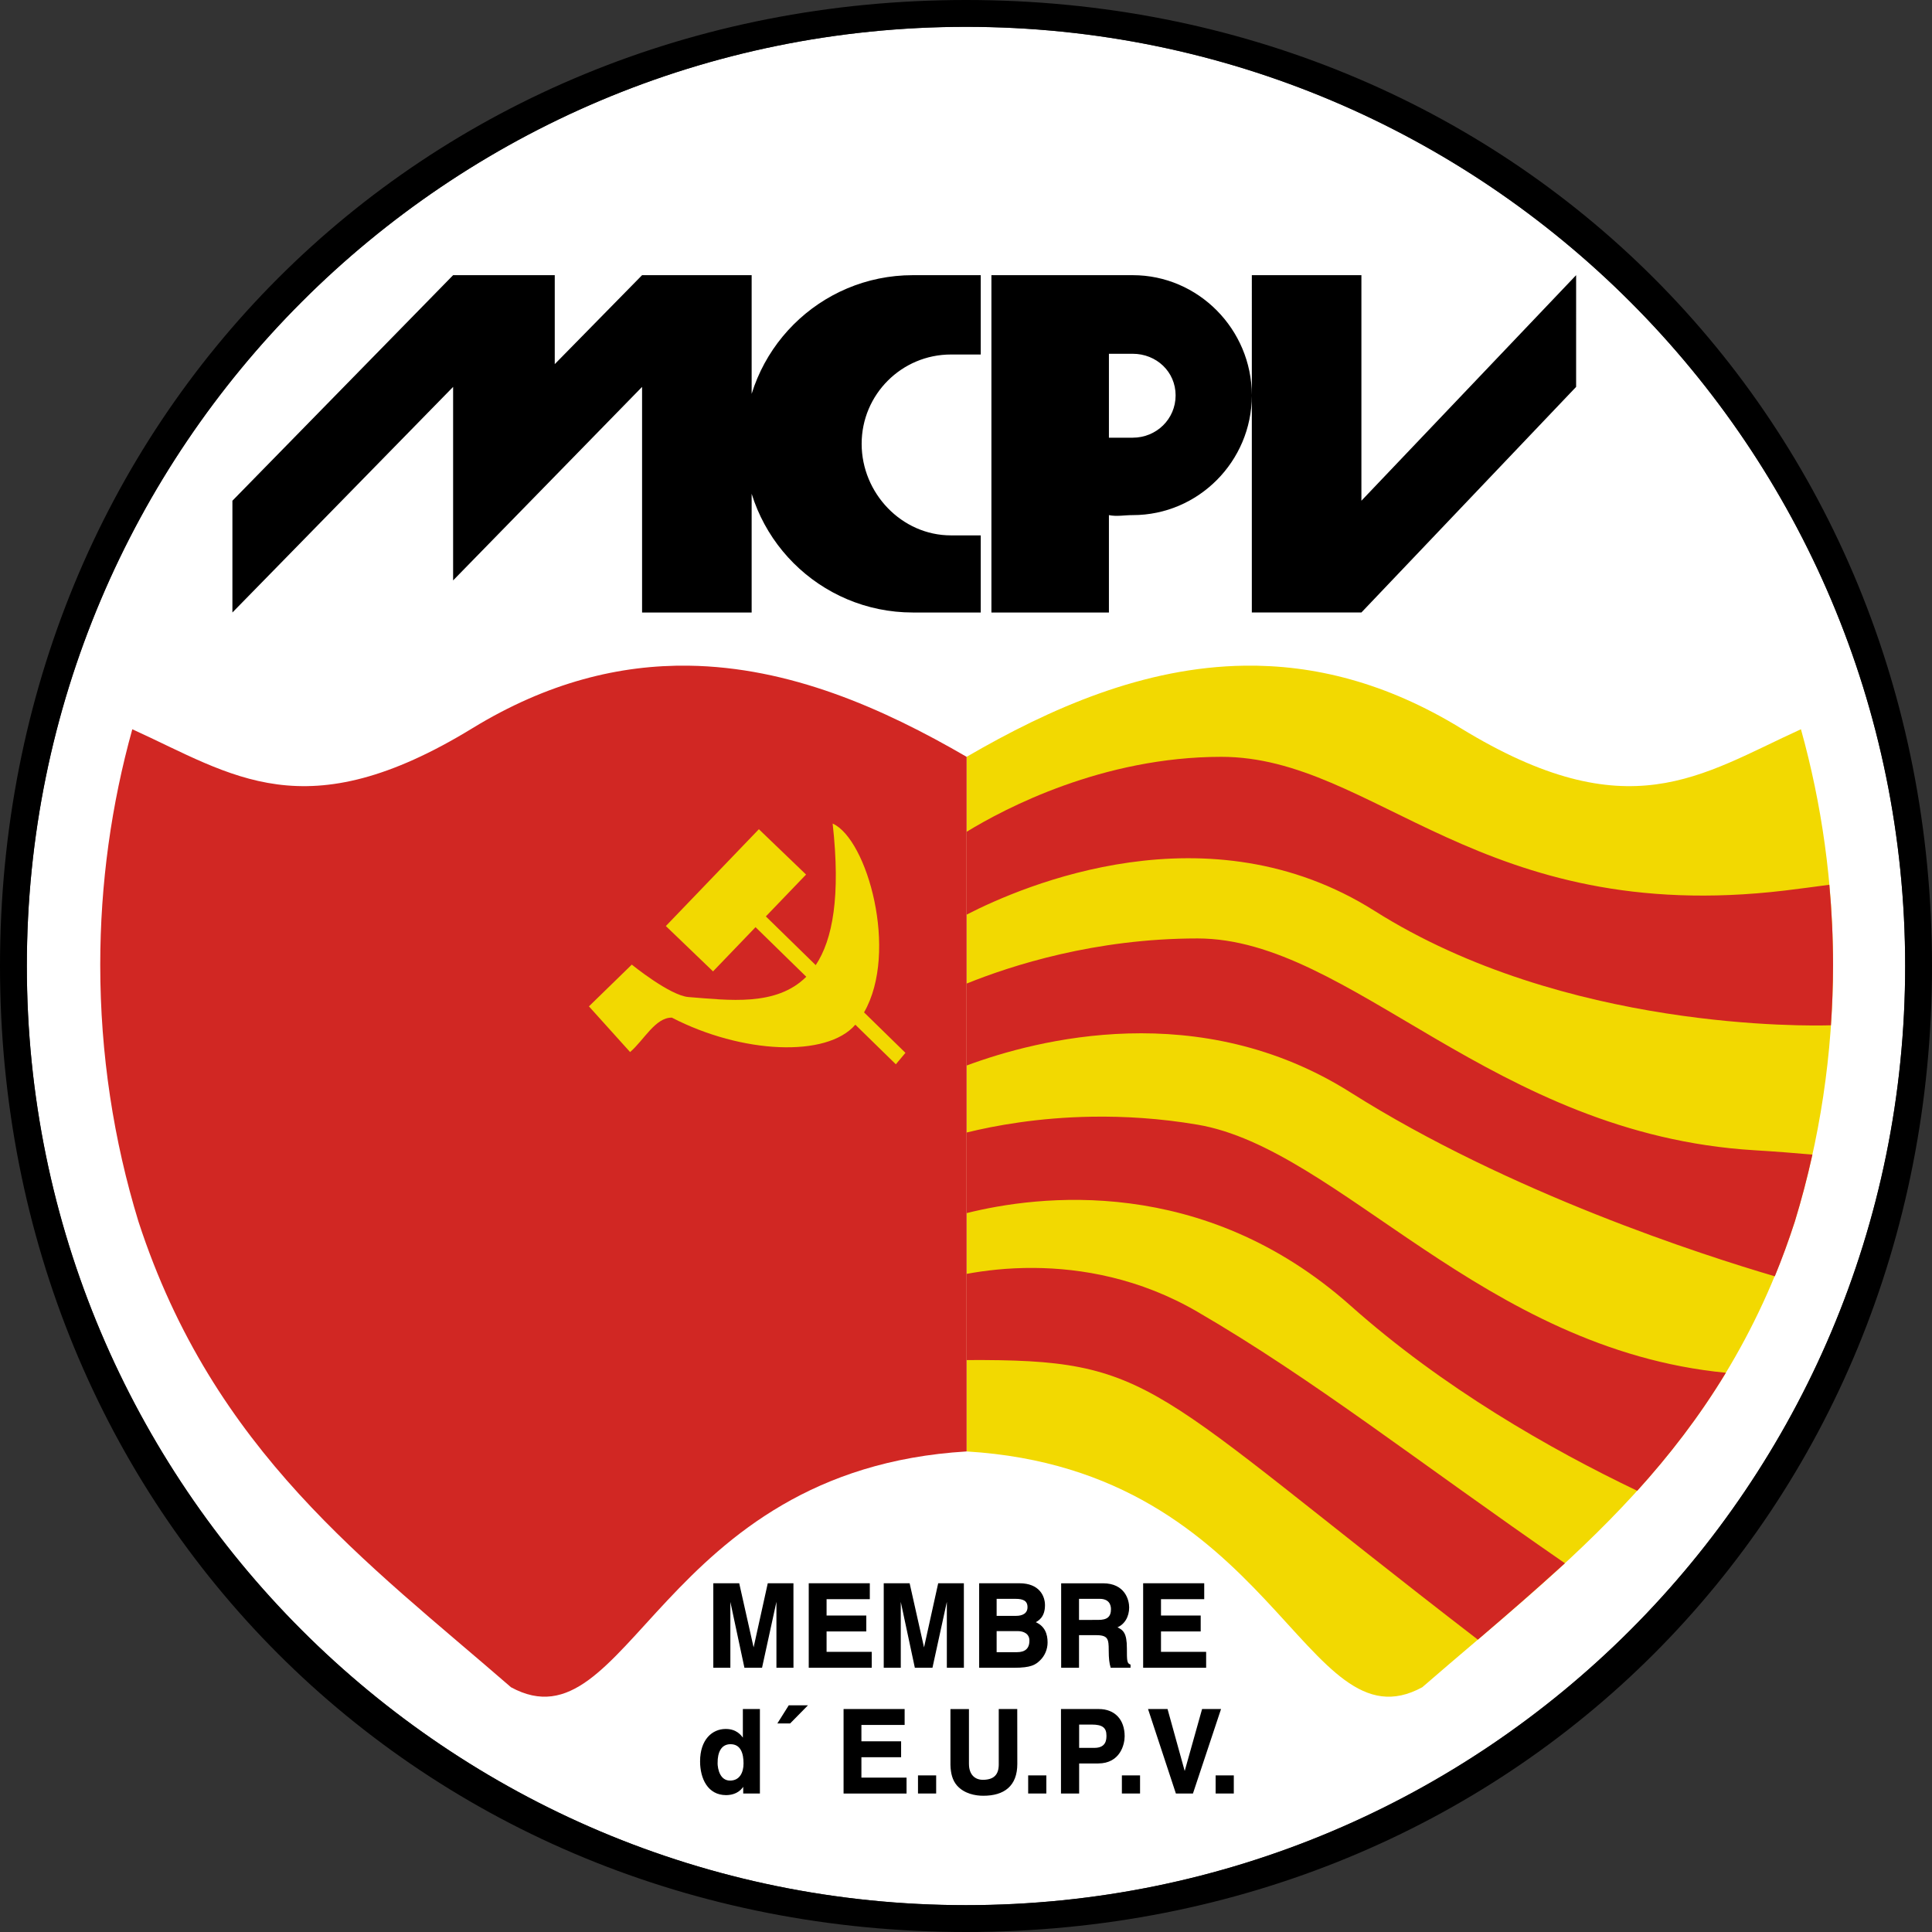
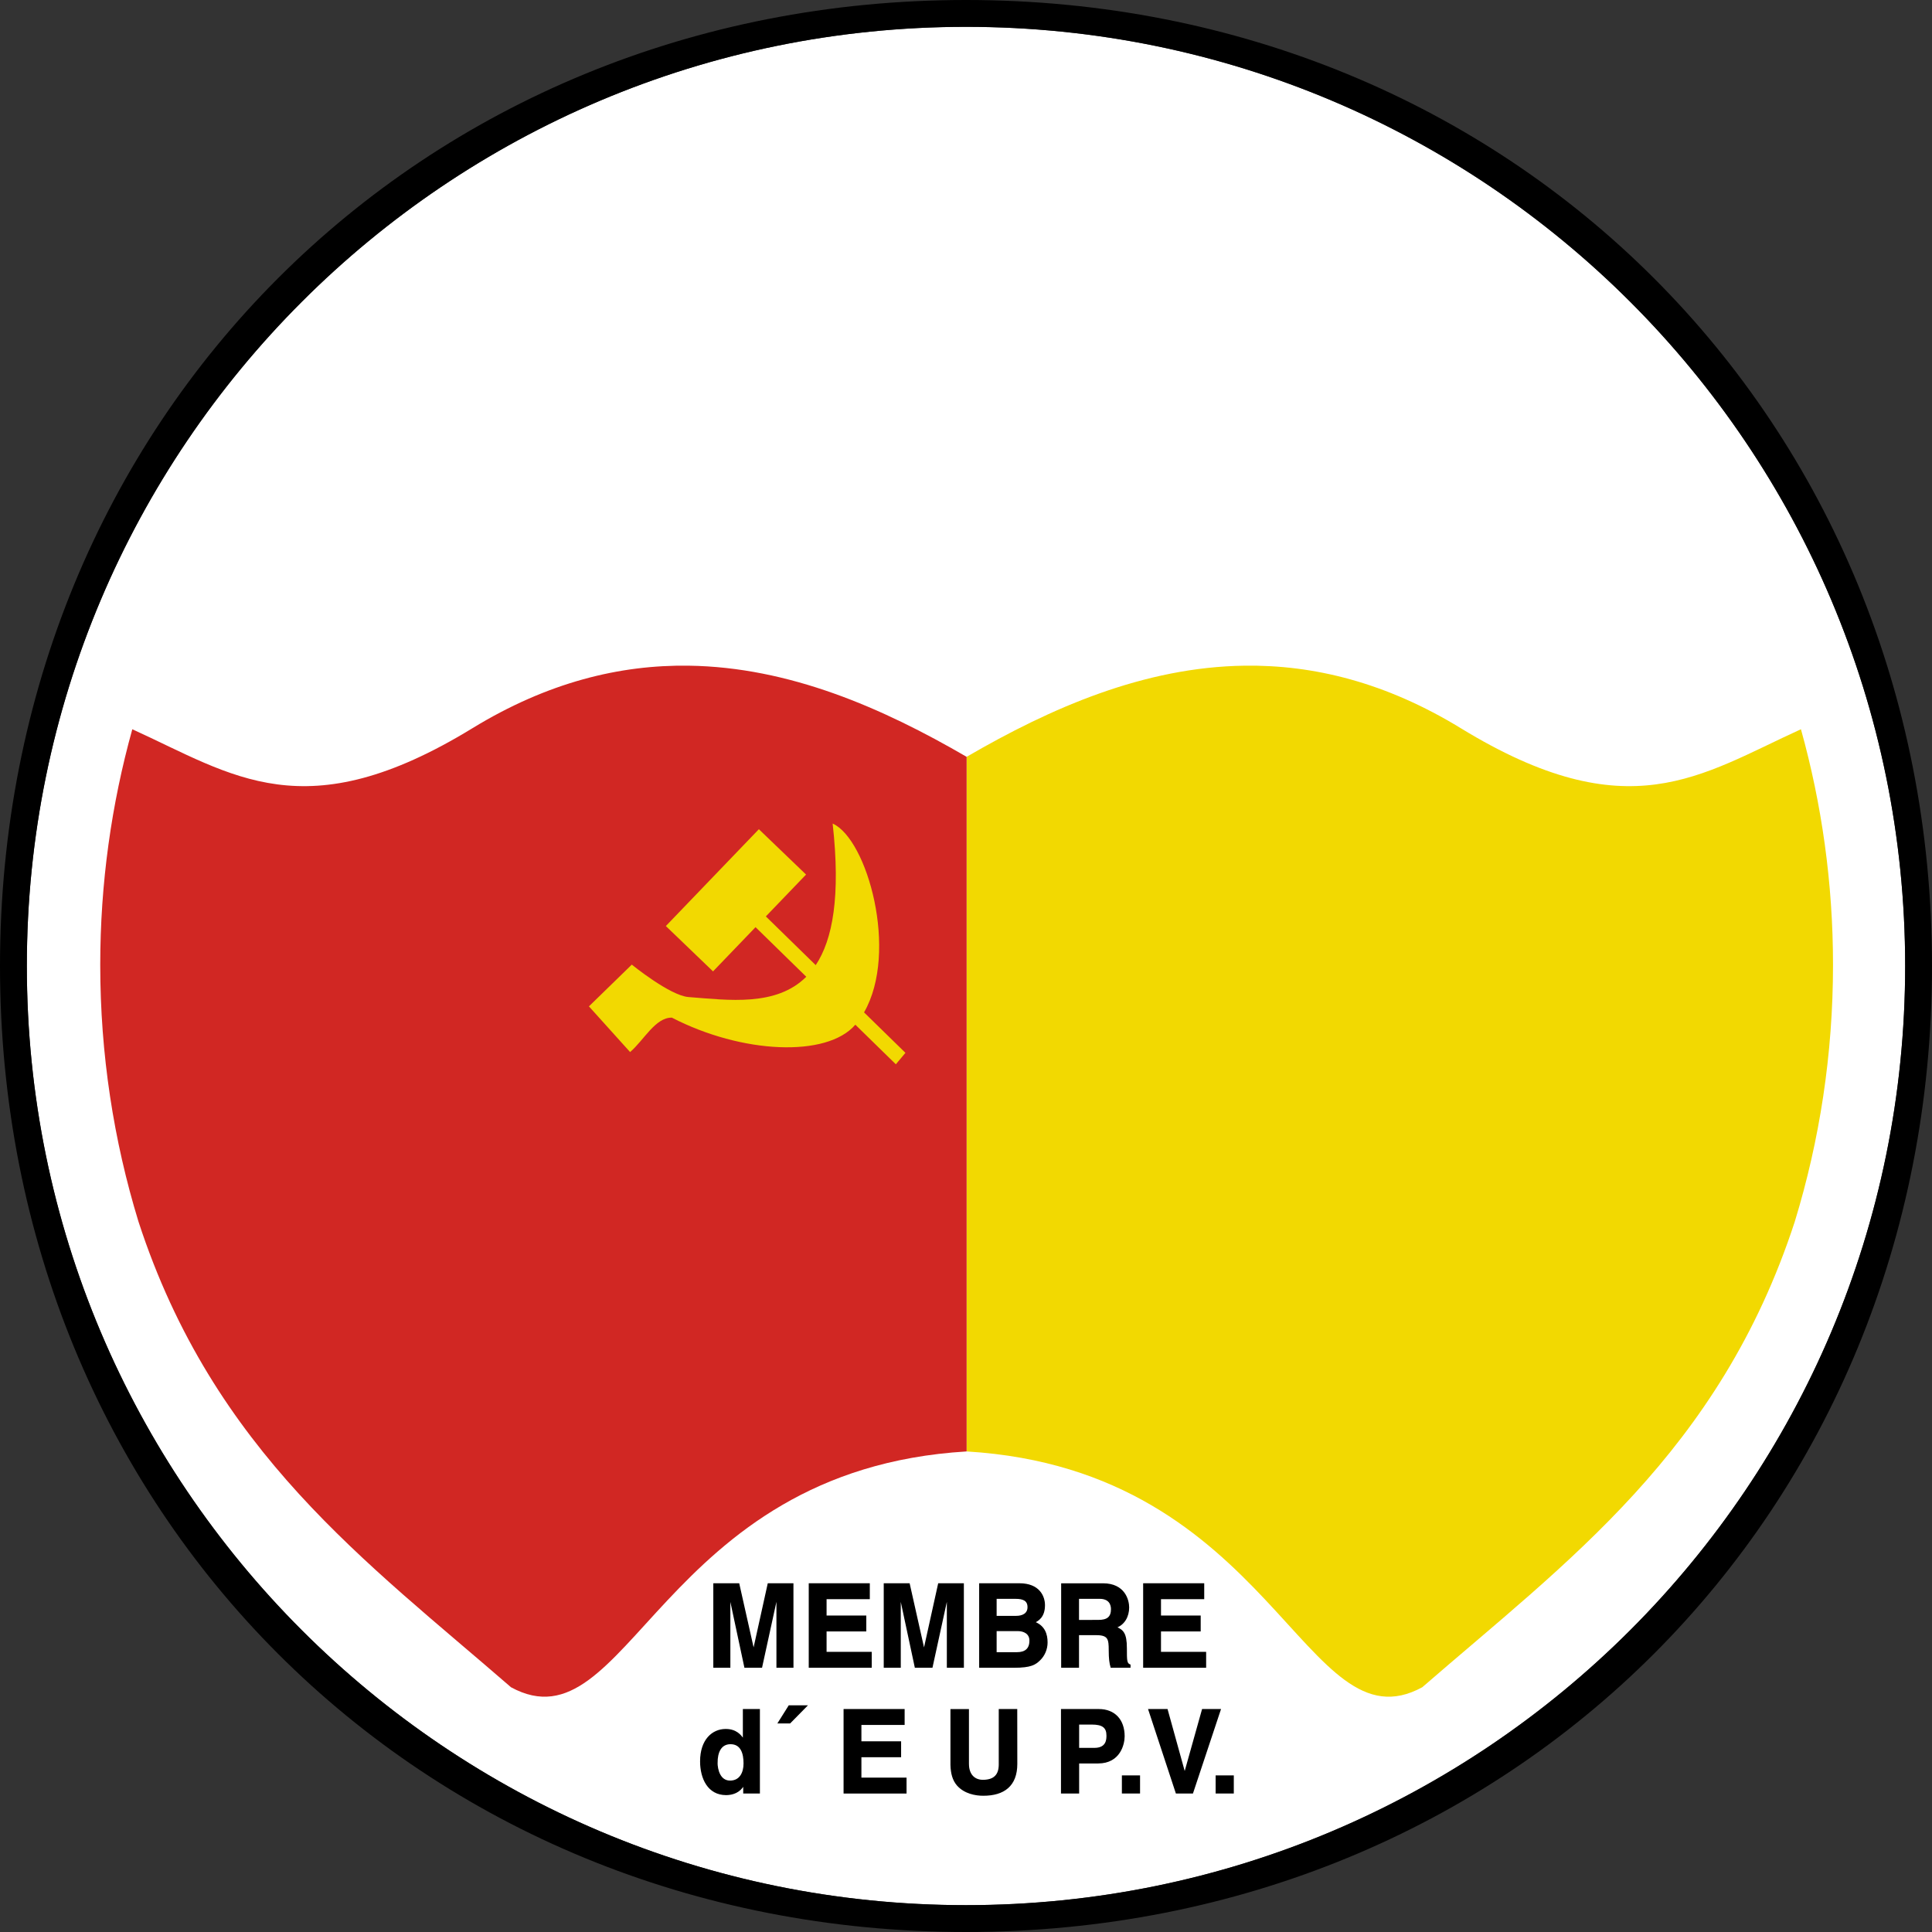
<svg xmlns="http://www.w3.org/2000/svg" xmlns:ns1="http://sodipodi.sourceforge.net/DTD/sodipodi-0.dtd" xmlns:ns2="http://www.inkscape.org/namespaces/inkscape" width="132.292mm" height="132.292mm" viewBox="0 0 132.292 132.292" version="1.1" id="svg8" ns1:docname="MCPV.svg" ns2:version="0.92.3 (2405546, 2018-03-11)">
  <rect x="0" y="0" width="132.292" height="132.292" fill="#333333" stroke="none" />
  <defs id="defs2" />
  <ns1:namedview id="base" pagecolor="#ffffff" bordercolor="#666666" borderopacity="1.0" ns2:pageopacity="0.0" ns2:pageshadow="2" ns2:zoom="0.7" ns2:cx="251.67763" ns2:cy="262.00531" ns2:document-units="mm" ns2:current-layer="layer1" showgrid="false" showguides="true" ns2:guide-bbox="true" fit-margin-top="0" fit-margin-left="0" fit-margin-right="0" fit-margin-bottom="0" ns2:snap-global="true" ns2:snap-intersection-paths="true" ns2:object-paths="true" ns2:window-width="1366" ns2:window-height="705" ns2:window-x="-8" ns2:window-y="-8" ns2:window-maximized="1" />
  <g ns2:label="Layer 1" ns2:groupmode="layer" id="layer1" transform="translate(180.067,-147.499)">
    <path ns1:nodetypes="sssss" ns2:connector-curvature="0" id="path1442" d="m -113.921,149.337 c 35.537,0 64.308,28.771 64.308,64.308 0,35.537 -28.771,64.308 -64.308,64.308 -35.537,0 -64.308,-28.771 -64.308,-64.308 0,-35.537 28.771,-64.308 64.308,-64.308 z" style="color:#000000;font-style:normal;font-variant:normal;font-weight:normal;font-stretch:normal;font-size:medium;line-height:normal;font-family:sans-serif;font-variant-ligatures:normal;font-variant-position:normal;font-variant-caps:normal;font-variant-numeric:normal;font-variant-alternates:normal;font-feature-settings:normal;text-indent:0;text-align:start;text-decoration:none;text-decoration-line:none;text-decoration-style:solid;text-decoration-color:#000000;letter-spacing:normal;word-spacing:normal;text-transform:none;writing-mode:lr-tb;direction:ltr;text-orientation:mixed;dominant-baseline:auto;baseline-shift:baseline;text-anchor:start;white-space:normal;shape-padding:0;clip-rule:nonzero;display:inline;overflow:visible;visibility:visible;opacity:1;isolation:auto;mix-blend-mode:normal;color-interpolation:sRGB;color-interpolation-filters:linearRGB;solid-color:#000000;solid-opacity:1;vector-effect:none;fill:#ffffff;fill-opacity:1;fill-rule:nonzero;stroke:none;stroke-width:1.5;stroke-linecap:square;stroke-linejoin:miter;stroke-miterlimit:4;stroke-dasharray:none;stroke-dashoffset:2.268;stroke-opacity:1;color-rendering:auto;image-rendering:auto;shape-rendering:auto;text-rendering:auto;enable-background:accumulate" />
    <g style="stroke-width:0.433" id="g2740" transform="matrix(2.309,0,0,2.309,233.665,-364.702)">
-       <path style="fill:#000000;stroke:none;stroke-width:0.976px;stroke-linecap:butt;stroke-linejoin:miter;stroke-opacity:1" d="M 122.684,76.004 66.742,133.174 v 28.33 l 55.941,-57.182 v 49.047 l 47.895,-49.047 v 57.182 h 27.773 V 76.004 H 170.578 L 148.445,98.551 V 76.004 Z m 116.525,0 c -23.617,-0.001 -42.763,19.127 -42.762,42.744 0.001,23.616 19.146,42.757 42.762,42.756 0.128,-0.005 0.255,0.005 0.383,0 h 16.826 v -19.547 h -7.551 c -12.501,-1.6e-4 -22.635,-10.708 -22.635,-23.209 1.6e-4,-12.501 10.134,-22.637 22.635,-22.637 h 7.551 V 76.004 H 239.592 c -0.128,-0.007 -0.255,0.004 -0.383,0 z m 19.914,0 v 85.5 h 29.785 v -24.684 c 1.985,0.416 4.007,-0.011 6.035,0 16.646,0.002 30.142,-13.632 30.186,-30.268 v 54.951 h 19.334 8.439 l 54.424,-57.182 V 76.004 L 352.902,133.174 V 76.004 h -8.439 -19.334 V 106.387 C 325.083,89.753 311.587,76.002 294.943,76.004 Z m 29.785,19.924 h 6.035 c 6.001,-0.001 10.868,4.542 10.869,10.543 10e-4,6.003 -4.866,10.726 -10.869,10.725 h -6.035 z" transform="matrix(0.117,0,0,0.117,-180.099,221.096)" id="path2693" ns2:connector-curvature="0" ns1:nodetypes="cccccccccccccccccccccccccccccccccccccccccccccccccc" />
-     </g>
+       </g>
    <path style="color:#000000;font-style:normal;font-variant:normal;font-weight:normal;font-stretch:normal;font-size:medium;line-height:normal;font-family:sans-serif;font-variant-ligatures:normal;font-variant-position:normal;font-variant-caps:normal;font-variant-numeric:normal;font-variant-alternates:normal;font-feature-settings:normal;text-indent:0;text-align:start;text-decoration:none;text-decoration-line:none;text-decoration-style:solid;text-decoration-color:#000000;letter-spacing:normal;word-spacing:normal;text-transform:none;writing-mode:lr-tb;direction:ltr;text-orientation:mixed;dominant-baseline:auto;baseline-shift:baseline;text-anchor:start;white-space:normal;shape-padding:0;clip-rule:nonzero;display:inline;overflow:visible;visibility:visible;opacity:1;isolation:auto;mix-blend-mode:normal;color-interpolation:sRGB;color-interpolation-filters:linearRGB;solid-color:#000000;solid-opacity:1;vector-effect:none;fill:#000000;fill-opacity:1;fill-rule:nonzero;stroke:none;stroke-width:1.5;stroke-linecap:square;stroke-linejoin:miter;stroke-miterlimit:4;stroke-dasharray:none;stroke-dashoffset:2.268;stroke-opacity:1;color-rendering:auto;image-rendering:auto;shape-rendering:auto;text-rendering:auto;enable-background:accumulate" d="m -113.921,147.499 c -37.409,0 -66.146,28.736 -66.146,66.146 0,37.409 28.736,66.146 66.146,66.146 37.409,0 66.146,-28.736 66.146,-66.146 0,-37.409 -28.736,-66.146 -66.146,-66.146 z m 0,1.837 c 35.537,0 64.308,28.771 64.308,64.308 0,35.537 -28.771,64.308 -64.308,64.308 -35.537,0 -64.308,-28.771 -64.308,-64.308 0,-35.537 28.771,-64.308 64.308,-64.308 z" id="path2752" ns2:connector-curvature="0" ns1:nodetypes="ssssssssss" />
    <g id="g2884" style="stroke:#000000;stroke-width:0.035;stroke-miterlimit:4;stroke-dasharray:none" transform="matrix(2.258,0,0,2.309,225.948,-362.759)">
      <path d="m -155.768,267.956 h -0.747 l -0.44,1.948 h -0.007 l -0.447,-1.948 h -0.754 v 2.471 h 0.482 v -2.065 h 0.007 l 0.451,2.065 h 0.506 l 0.461,-2.065 h 0.007 v 2.065 h 0.482 z" style="font-style:normal;font-variant:normal;font-weight:bold;font-stretch:normal;font-size:medium;line-height:1.25;font-family:'Helvetica LT Std';-inkscape-font-specification:'Helvetica LT Std Bold';text-align:center;letter-spacing:0px;word-spacing:0px;text-anchor:middle;fill:#000000;fill-opacity:1;stroke:#000000;stroke-width:0.035;stroke-miterlimit:4;stroke-dasharray:none" id="path2819" ns2:connector-curvature="0" />
      <path d="m -153.452,267.956 h -1.817 v 2.471 h 1.875 v -0.437 h -1.369 v -0.64 h 1.204 v -0.437 h -1.204 v -0.52 h 1.311 z" style="font-style:normal;font-variant:normal;font-weight:bold;font-stretch:normal;font-size:medium;line-height:1.25;font-family:'Helvetica LT Std';-inkscape-font-specification:'Helvetica LT Std Bold';text-align:center;letter-spacing:0px;word-spacing:0px;text-anchor:middle;fill:#000000;fill-opacity:1;stroke:#000000;stroke-width:0.035;stroke-miterlimit:4;stroke-dasharray:none" id="path2821" ns2:connector-curvature="0" />
      <path d="m -150.6,267.956 h -0.747 l -0.44,1.948 h -0.007 l -0.447,-1.948 h -0.754 v 2.471 h 0.482 v -2.065 h 0.007 l 0.451,2.065 h 0.506 l 0.461,-2.065 h 0.007 v 2.065 h 0.482 z" style="font-style:normal;font-variant:normal;font-weight:bold;font-stretch:normal;font-size:medium;line-height:1.25;font-family:'Helvetica LT Std';-inkscape-font-specification:'Helvetica LT Std Bold';text-align:center;letter-spacing:0px;word-spacing:0px;text-anchor:middle;fill:#000000;fill-opacity:1;stroke:#000000;stroke-width:0.035;stroke-miterlimit:4;stroke-dasharray:none" id="path2823" ns2:connector-curvature="0" />
      <path d="m -150.101,270.427 h 1.046 c 0.506,0 0.64,-0.086 0.781,-0.224 0.131,-0.127 0.213,-0.313 0.213,-0.509 0,-0.244 -0.079,-0.485 -0.382,-0.599 0.103,-0.052 0.303,-0.151 0.303,-0.506 0,-0.255 -0.155,-0.633 -0.76,-0.633 h -1.201 z m 0.495,-1.087 h 0.657 c 0.186,0 0.372,0.083 0.372,0.299 0,0.251 -0.145,0.361 -0.396,0.361 h -0.633 z m 0,-0.957 h 0.592 c 0.234,0 0.379,0.062 0.379,0.265 0,0.196 -0.162,0.275 -0.365,0.275 h -0.606 z" style="font-style:normal;font-variant:normal;font-weight:bold;font-stretch:normal;font-size:medium;line-height:1.25;font-family:'Helvetica LT Std';-inkscape-font-specification:'Helvetica LT Std Bold';text-align:center;letter-spacing:0px;word-spacing:0px;text-anchor:middle;fill:#000000;fill-opacity:1;stroke:#000000;stroke-width:0.035;stroke-miterlimit:4;stroke-dasharray:none" id="path2825" ns2:connector-curvature="0" />
      <path d="m -147.614,270.427 h 0.506 v -0.967 h 0.533 c 0.382,0 0.403,0.131 0.403,0.468 0,0.255 0.021,0.382 0.055,0.499 h 0.571 v -0.065 c -0.11,-0.041 -0.11,-0.131 -0.11,-0.492 0,-0.461 -0.11,-0.537 -0.313,-0.626 0.244,-0.083 0.382,-0.317 0.382,-0.588 0,-0.213 -0.12,-0.699 -0.778,-0.699 h -1.249 z m 0.506,-1.383 v -0.661 h 0.643 c 0.303,0 0.361,0.193 0.361,0.323 0,0.244 -0.131,0.337 -0.399,0.337 z" style="font-style:normal;font-variant:normal;font-weight:bold;font-stretch:normal;font-size:medium;line-height:1.25;font-family:'Helvetica LT Std';-inkscape-font-specification:'Helvetica LT Std Bold';text-align:center;letter-spacing:0px;word-spacing:0px;text-anchor:middle;fill:#000000;fill-opacity:1;stroke:#000000;stroke-width:0.035;stroke-miterlimit:4;stroke-dasharray:none" id="path2827" ns2:connector-curvature="0" />
      <path d="m -143.311,267.956 h -1.817 v 2.471 h 1.875 v -0.437 h -1.369 v -0.64 h 1.204 v -0.437 h -1.204 v -0.52 h 1.311 z" style="font-style:normal;font-variant:normal;font-weight:bold;font-stretch:normal;font-size:medium;line-height:1.25;font-family:'Helvetica LT Std';-inkscape-font-specification:'Helvetica LT Std Bold';text-align:center;letter-spacing:0px;word-spacing:0px;text-anchor:middle;fill:#000000;fill-opacity:1;stroke:#000000;stroke-width:0.035;stroke-miterlimit:4;stroke-dasharray:none" id="path2829" ns2:connector-curvature="0" />
      <path d="m -156.785,271.686 h -0.482 v 0.877 h -0.007 c -0.076,-0.117 -0.22,-0.286 -0.53,-0.286 -0.403,0 -0.76,0.31 -0.76,0.943 0,0.502 0.227,0.984 0.771,0.984 0.2,0 0.413,-0.072 0.53,-0.279 h 0.007 v 0.231 h 0.471 z m -1.283,1.569 c 0,-0.289 0.103,-0.561 0.409,-0.561 0.33,0 0.413,0.296 0.413,0.588 0,0.272 -0.12,0.526 -0.427,0.526 -0.31,0 -0.396,-0.337 -0.396,-0.554 z" style="font-style:normal;font-variant:normal;font-weight:bold;font-stretch:normal;font-size:medium;line-height:1.25;font-family:'Helvetica LT Std';-inkscape-font-specification:'Helvetica LT Std Bold';text-align:center;letter-spacing:0px;word-spacing:0px;text-anchor:middle;fill:#000000;fill-opacity:1;stroke:#000000;stroke-width:0.035;stroke-miterlimit:4;stroke-dasharray:none" id="path2831" ns2:connector-curvature="0" />
      <path d="m -155.353,271.576 h -0.53 l -0.323,0.502 h 0.348 z" style="font-style:normal;font-variant:normal;font-weight:bold;font-stretch:normal;font-size:medium;line-height:1.25;font-family:'Helvetica LT Std';-inkscape-font-specification:'Helvetica LT Std Bold';text-align:center;letter-spacing:0px;word-spacing:0px;text-anchor:middle;fill:#000000;fill-opacity:1;stroke:#000000;stroke-width:0.035;stroke-miterlimit:4;stroke-dasharray:none" id="path2833" ns2:connector-curvature="0" />
      <path d="m -152.396,271.686 h -1.817 v 2.471 h 1.875 v -0.437 h -1.369 v -0.64 h 1.204 v -0.437 h -1.204 v -0.52 h 1.311 z" style="font-style:normal;font-variant:normal;font-weight:bold;font-stretch:normal;font-size:medium;line-height:1.25;font-family:'Helvetica LT Std';-inkscape-font-specification:'Helvetica LT Std Bold';text-align:center;letter-spacing:0px;word-spacing:0px;text-anchor:middle;fill:#000000;fill-opacity:1;stroke:#000000;stroke-width:0.035;stroke-miterlimit:4;stroke-dasharray:none" id="path2835" ns2:connector-curvature="0" />
-       <path d="m -151.44,273.654 h -0.516 v 0.502 h 0.516 z" style="font-style:normal;font-variant:normal;font-weight:bold;font-stretch:normal;font-size:medium;line-height:1.25;font-family:'Helvetica LT Std';-inkscape-font-specification:'Helvetica LT Std Bold';text-align:center;letter-spacing:0px;word-spacing:0px;text-anchor:middle;fill:#000000;fill-opacity:1;stroke:#000000;stroke-width:0.035;stroke-miterlimit:4;stroke-dasharray:none" id="path2837" ns2:connector-curvature="0" />
      <path d="m -148.981,271.686 h -0.526 v 1.628 c 0,0.299 -0.145,0.471 -0.499,0.471 -0.241,0 -0.44,-0.151 -0.44,-0.495 v -1.603 h -0.526 v 1.638 c 0.007,0.248 0.059,0.447 0.193,0.599 0.22,0.244 0.557,0.299 0.785,0.299 0.623,0 1.015,-0.279 1.015,-0.929 z" style="font-style:normal;font-variant:normal;font-weight:bold;font-stretch:normal;font-size:medium;line-height:1.25;font-family:'Helvetica LT Std';-inkscape-font-specification:'Helvetica LT Std Bold';text-align:center;letter-spacing:0px;word-spacing:0px;text-anchor:middle;fill:#000000;fill-opacity:1;stroke:#000000;stroke-width:0.035;stroke-miterlimit:4;stroke-dasharray:none" id="path2839" ns2:connector-curvature="0" />
-       <path d="m -148.099,273.654 h -0.516 v 0.502 h 0.516 z" style="font-style:normal;font-variant:normal;font-weight:bold;font-stretch:normal;font-size:medium;line-height:1.25;font-family:'Helvetica LT Std';-inkscape-font-specification:'Helvetica LT Std Bold';text-align:center;letter-spacing:0px;word-spacing:0px;text-anchor:middle;fill:#000000;fill-opacity:1;stroke:#000000;stroke-width:0.035;stroke-miterlimit:4;stroke-dasharray:none" id="path2841" ns2:connector-curvature="0" />
      <path d="m -147.104,273.265 h 0.592 c 0.664,0 0.788,-0.564 0.788,-0.788 0,-0.485 -0.289,-0.791 -0.767,-0.791 h -1.129 v 2.471 h 0.516 z m 0,-0.427 v -0.726 h 0.409 c 0.32,0 0.454,0.1 0.454,0.341 0,0.11 0,0.385 -0.385,0.385 z" style="font-style:normal;font-variant:normal;font-weight:bold;font-stretch:normal;font-size:medium;line-height:1.25;font-family:'Helvetica LT Std';-inkscape-font-specification:'Helvetica LT Std Bold';text-align:center;letter-spacing:0px;word-spacing:0px;text-anchor:middle;fill:#000000;fill-opacity:1;stroke:#000000;stroke-width:0.035;stroke-miterlimit:4;stroke-dasharray:none" id="path2843" ns2:connector-curvature="0" />
      <path d="m -145.257,273.654 h -0.516 v 0.502 h 0.516 z" style="font-style:normal;font-variant:normal;font-weight:bold;font-stretch:normal;font-size:medium;line-height:1.25;font-family:'Helvetica LT Std';-inkscape-font-specification:'Helvetica LT Std Bold';text-align:center;letter-spacing:0px;word-spacing:0px;text-anchor:middle;fill:#000000;fill-opacity:1;stroke:#000000;stroke-width:0.035;stroke-miterlimit:4;stroke-dasharray:none" id="path2845" ns2:connector-curvature="0" />
      <path d="m -143.882,273.558 h -0.007 l -0.53,-1.872 h -0.554 l 0.833,2.471 h 0.492 l 0.84,-2.471 h -0.537 z" style="font-style:normal;font-variant:normal;font-weight:bold;font-stretch:normal;font-size:medium;line-height:1.25;font-family:'Helvetica LT Std';-inkscape-font-specification:'Helvetica LT Std Bold';text-align:center;letter-spacing:0px;word-spacing:0px;text-anchor:middle;fill:#000000;fill-opacity:1;stroke:#000000;stroke-width:0.035;stroke-miterlimit:4;stroke-dasharray:none" id="path2847" ns2:connector-curvature="0" />
      <path d="m -142.414,273.654 h -0.516 v 0.502 h 0.516 z" style="font-style:normal;font-variant:normal;font-weight:bold;font-stretch:normal;font-size:medium;line-height:1.25;font-family:'Helvetica LT Std';-inkscape-font-specification:'Helvetica LT Std Bold';text-align:center;letter-spacing:0px;word-spacing:0px;text-anchor:middle;fill:#000000;fill-opacity:1;stroke:#000000;stroke-width:0.035;stroke-miterlimit:4;stroke-dasharray:none" id="path2849" ns2:connector-curvature="0" />
    </g>
    <g style="stroke-width:0.433" id="g1485" transform="matrix(2.309,0,0,2.309,234.744,-364.702)">
      <path ns1:nodetypes="cscscccccc" ns2:connector-curvature="0" id="path1917" d="m -142.741,241.569 c 2.04,-0.028 4.182,0.491 6.413,1.855 4.972,3.041 7.101,1.389 10.086,0.03 0.619,2.224 0.951,4.567 0.951,6.989 0,2.65 -0.397,5.206 -1.134,7.613 -2.227,6.828 -6.779,10.101 -11.047,13.808 -3.487,1.899 -4.384,-6.445 -13.512,-6.993 V 244.272 c 2.499,-1.453 5.262,-2.662 8.243,-2.703 z" style="fill:#f2d901;fill-opacity:1;stroke:none;stroke-width:0.115px;stroke-linecap:butt;stroke-linejoin:miter;stroke-opacity:1" />
      <path style="fill:#d12723;fill-opacity:1;stroke:none;stroke-width:0.115px;stroke-linecap:butt;stroke-linejoin:miter;stroke-opacity:1" d="m -159.227,241.569 c -2.04,-0.028 -4.182,0.491 -6.413,1.855 -4.972,3.041 -7.101,1.389 -10.086,0.03 -0.619,2.224 -0.951,4.567 -0.951,6.989 0,2.65 0.397,5.206 1.134,7.613 2.227,6.828 6.779,10.101 11.047,13.808 3.487,1.899 4.384,-6.445 13.512,-6.993 V 244.272 c -2.499,-1.453 -5.262,-2.662 -8.243,-2.703 z" id="path2726" ns2:connector-curvature="0" ns1:nodetypes="cscscccccc" />
-       <path style="fill:#d12723;fill-opacity:1;stroke:none;stroke-width:0.115px;stroke-linecap:butt;stroke-linejoin:miter;stroke-opacity:1" d="m -143.43,244.272 c -3.522,0 -6.42,1.53 -7.553,2.222 v 2.457 c 1.68,-0.864 7.168,-3.224 12.094,-0.112 5.639,3.563 12.903,3.414 13.536,3.394 0.04,-0.592 0.063,-1.188 0.063,-1.79 0,-0.801 -0.039,-1.594 -0.11,-2.377 -0.442,0.059 -0.884,0.119 -1.326,0.172 -9.02,1.069 -12.164,-3.966 -16.704,-3.966 z m -0.709,5.386 c -3.04,0 -5.519,0.803 -6.844,1.338 v 2.43 c 2.077,-0.772 6.911,-2.028 11.385,0.799 4.727,2.987 10.463,4.83 12.581,5.452 0.214,-0.518 0.412,-1.062 0.595,-1.628 0.199,-0.65 0.372,-1.311 0.52,-1.981 -0.532,-0.047 -1.093,-0.091 -1.721,-0.129 -7.775,-0.47 -11.974,-6.281 -16.515,-6.281 z m -3.122,5.286 c -1.596,0.025 -2.883,0.263 -3.722,0.469 v 2.39 c 2.097,-0.525 6.999,-1.157 11.385,2.746 2.743,2.441 5.918,4.253 8.501,5.489 0.952,-1.051 1.841,-2.199 2.629,-3.5 -7.214,-0.698 -11.491,-6.65 -15.671,-7.358 -1.119,-0.19 -2.172,-0.25 -3.122,-0.236 z m -1.719,4.485 c -0.799,-0.006 -1.481,0.08 -2.003,0.176 v 2.556 c 5.62,-0.029 5.267,0.674 15.16,8.292 1.102,-0.945 1.501,-1.29 2.582,-2.266 -4.404,-3.041 -7.44,-5.447 -10.899,-7.458 -1.717,-0.999 -3.443,-1.289 -4.841,-1.3 z" id="path2770" ns2:connector-curvature="0" ns1:nodetypes="cccscsccccscccccccsccccccccccccccc" />
      <path ns1:nodetypes="ccccccccccccccccccc" ns2:connector-curvature="0" id="rect2945" transform="matrix(0.265,0,0,0.265,-229.375,22.873)" d="m 280.822,842.936 c 0.907,8.136 0.003,12.987 -1.895,15.844 l -5.58,-5.453 4.5,-4.684 -5.281,-5.074 -10.41,10.836 5.281,5.074 4.756,-4.949 5.678,5.549 c -3.37,3.365 -8.719,2.613 -13.182,2.271 -2.08,-0.159 -6.344,-3.629 -6.344,-3.629 l -4.797,4.672 4.607,5.113 c 1.548,-1.327 2.823,-3.88 4.673,-3.852 7.846,4.054 17.35,4.489 20.533,0.791 l 4.533,4.43 1.074,-1.281 -4.633,-4.527 c 3.899,-6.772 0.358,-19.413 -3.514,-21.131 z" style="opacity:1;fill:#f2d901;fill-opacity:1;fill-rule:nonzero;stroke:none;stroke-width:2.455;stroke-linecap:square;stroke-linejoin:miter;stroke-miterlimit:4;stroke-dasharray:none;stroke-dashoffset:2.268;stroke-opacity:1" />
    </g>
  </g>
</svg>